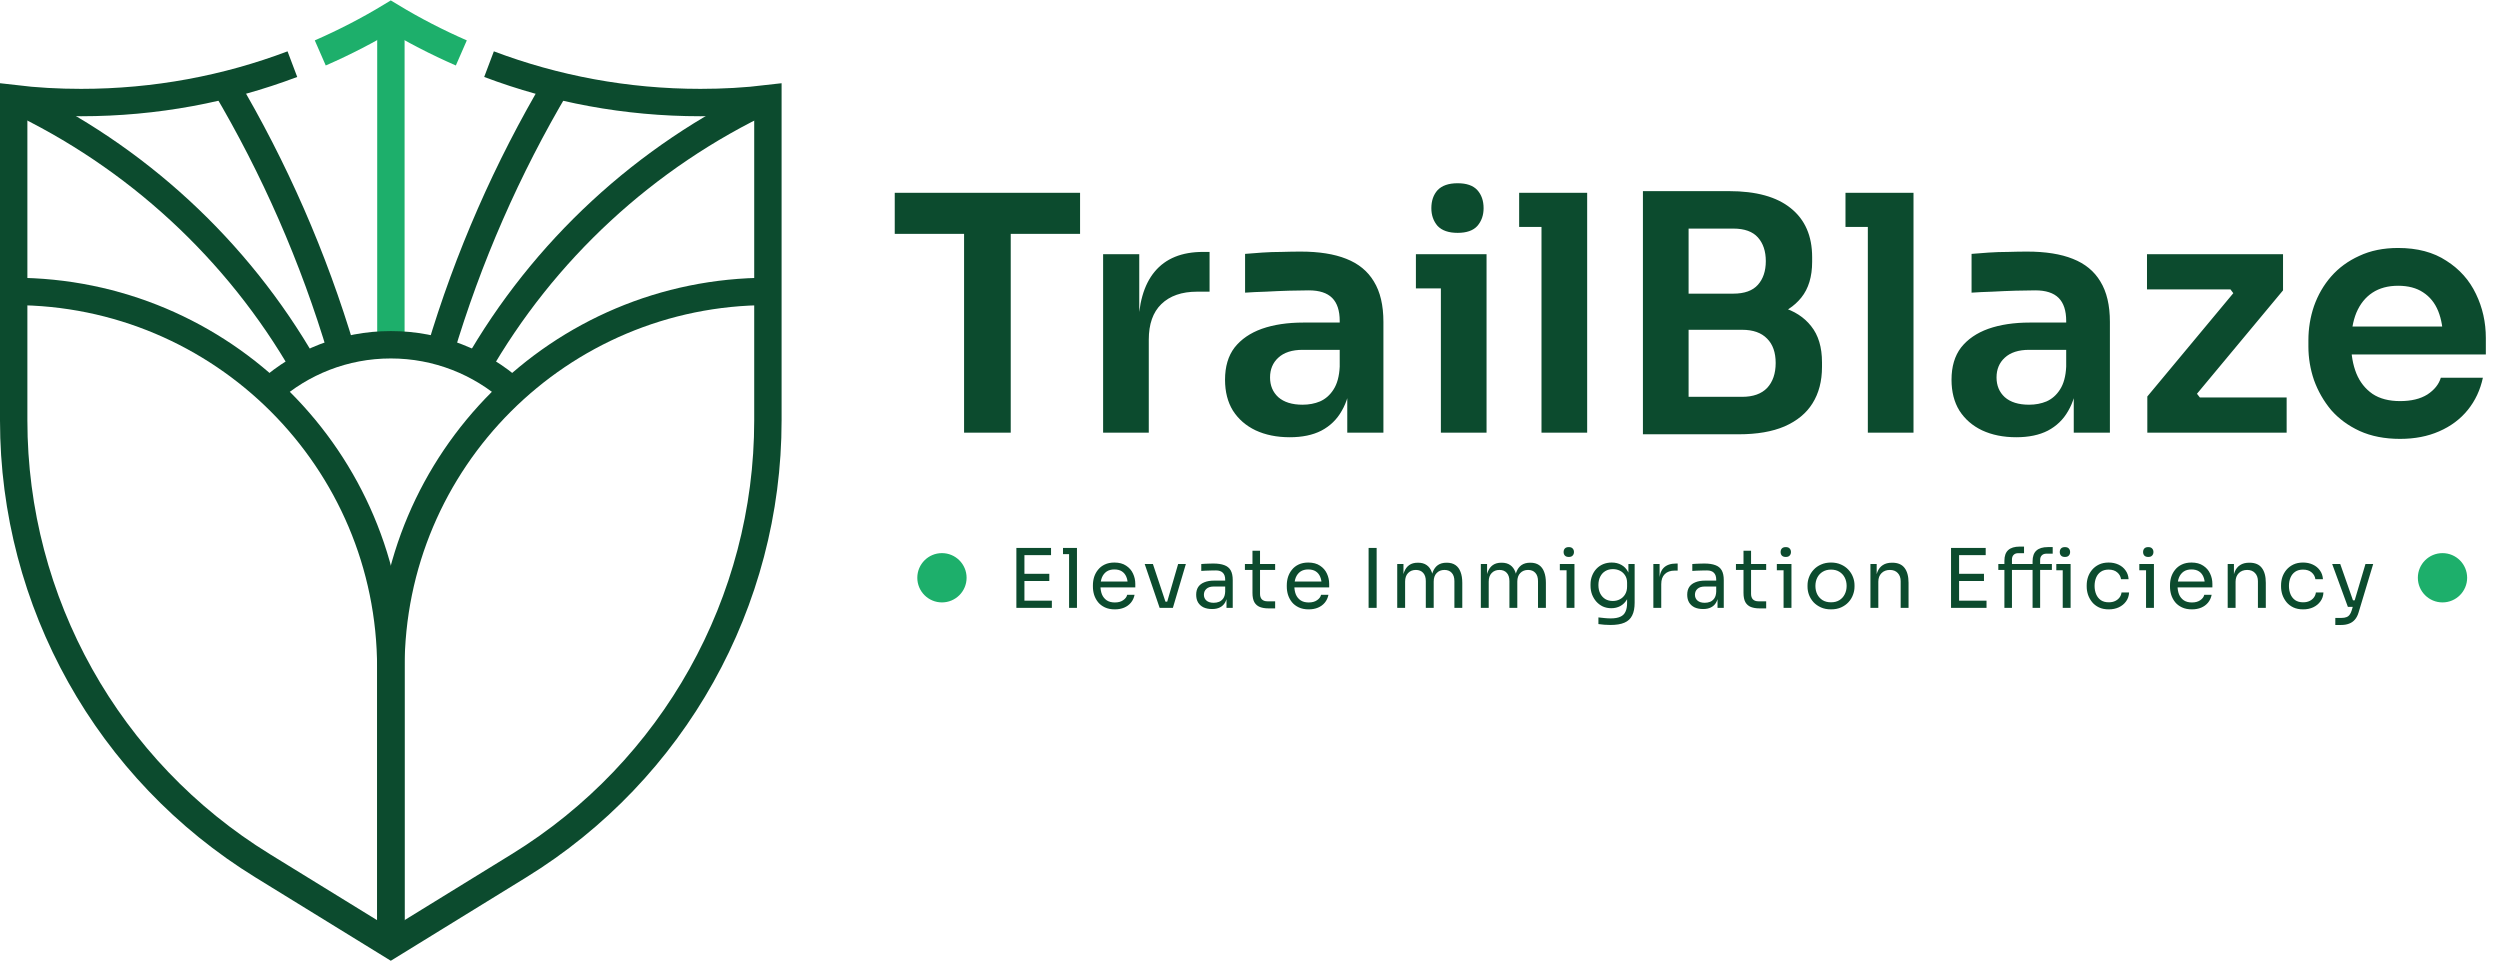
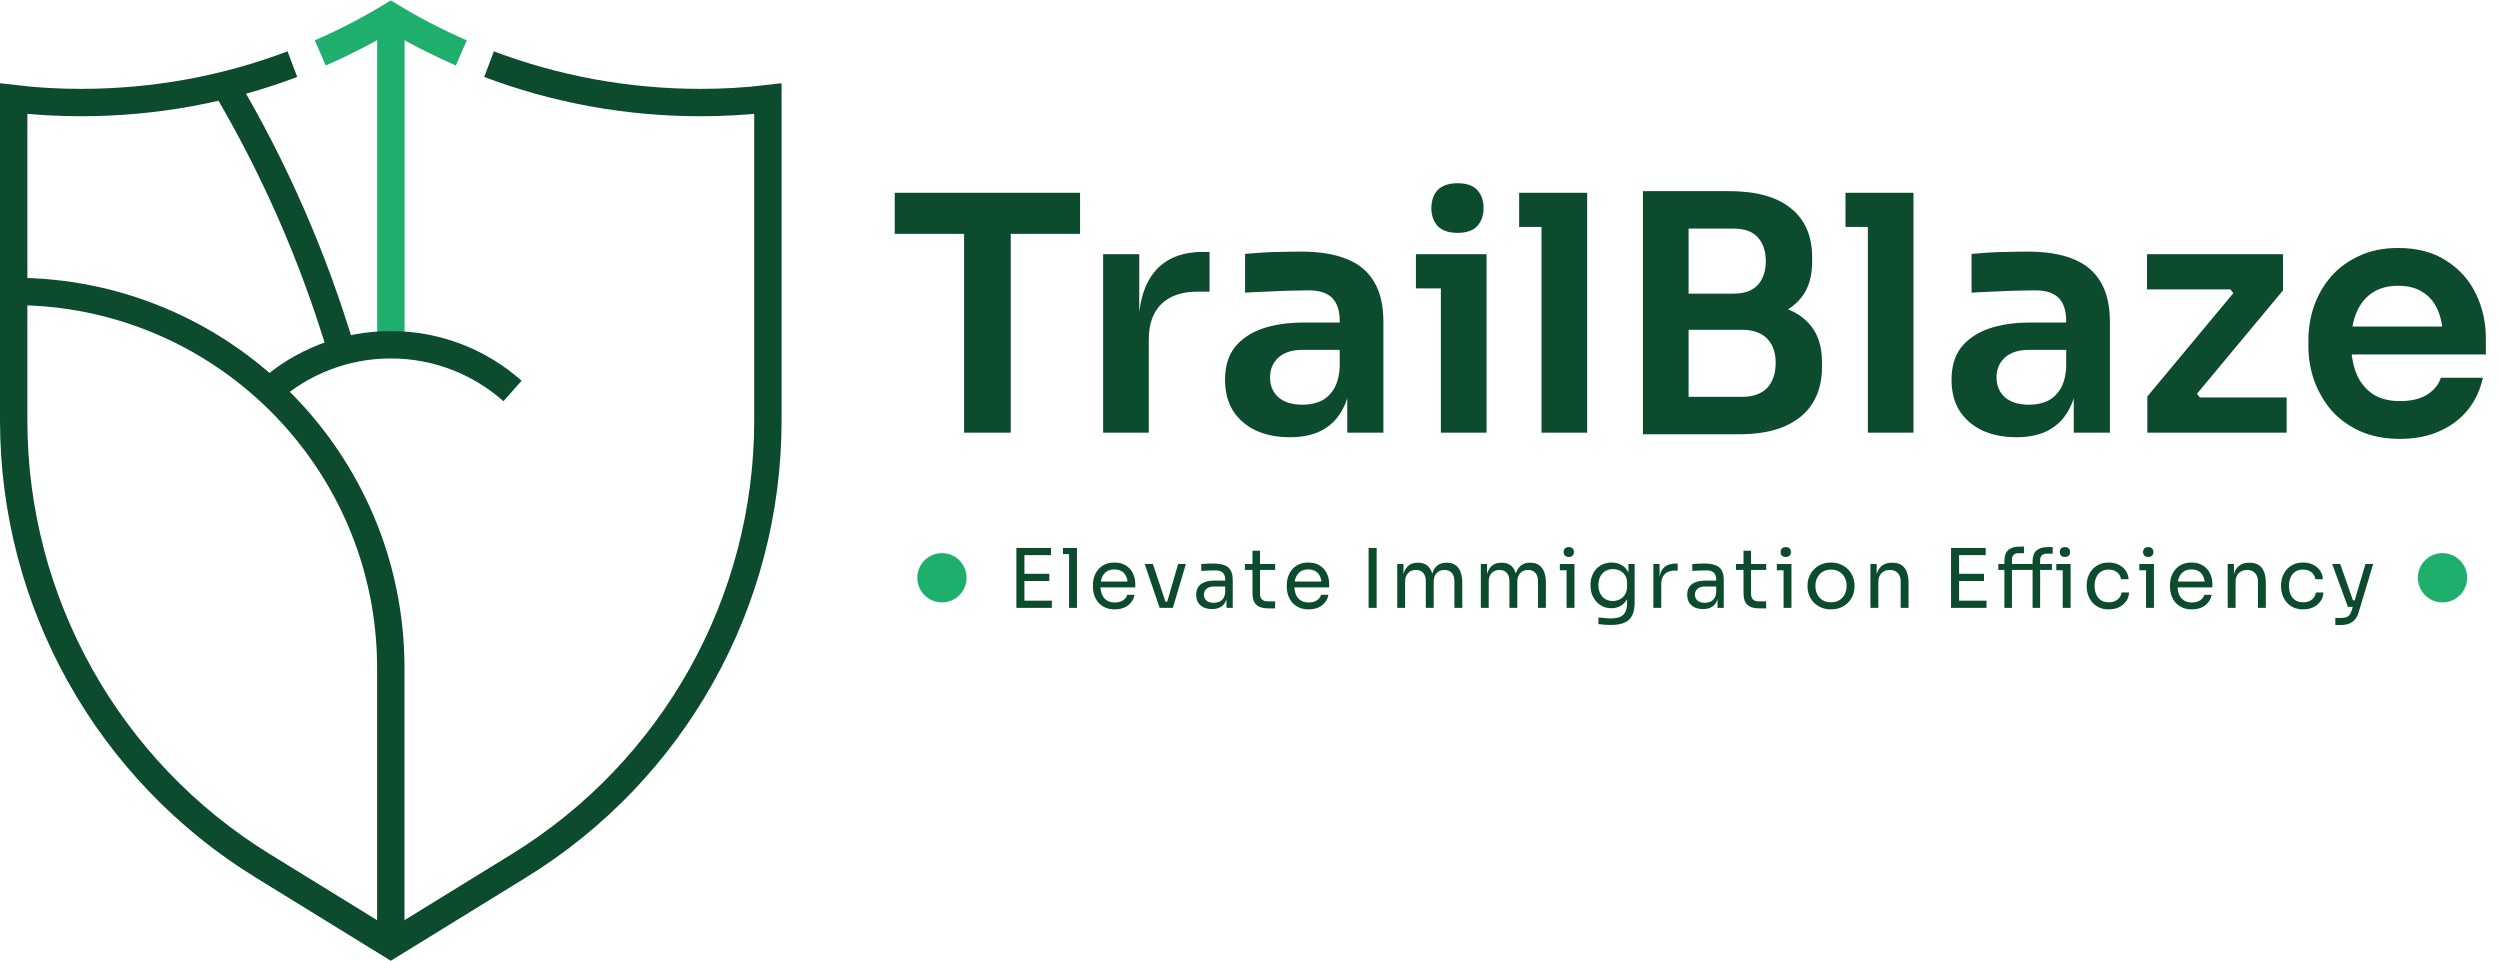
<svg xmlns="http://www.w3.org/2000/svg" width="913" height="351" viewBox="0 0 913 351" fill="none">
  <path d="M82.236 31.065C100.172 61.337 114.528 93.97 124.748 128.374" stroke="#0C4B2E" stroke-width="10" stroke-miterlimit="10" />
-   <path d="M160.724 128.373C170.944 93.97 185.299 61.371 203.236 31.099" stroke="#0C4B2E" stroke-width="10" stroke-miterlimit="10" />
-   <path d="M5.035 36.029C49.667 56.998 86.756 91.297 111.157 133.824" stroke="#0C4B2E" stroke-width="10" stroke-miterlimit="10" />
-   <path d="M174.002 134.345C198.404 91.575 235.632 57.067 280.437 36.029" stroke="#0C4B2E" stroke-width="10" stroke-miterlimit="10" />
  <path d="M142.754 6V125.909" stroke="#1DAF6B" stroke-width="10" stroke-miterlimit="10" />
  <path d="M116.961 19.331C125.86 15.443 134.48 10.999 142.718 6C150.956 10.999 159.577 15.443 168.475 19.331" stroke="#1DAF6B" stroke-width="10" stroke-miterlimit="10" />
  <path d="M98.296 142.781C110.114 132.297 125.687 125.909 142.719 125.909C159.751 125.909 175.359 132.297 187.177 142.781" stroke="#0C4B2E" stroke-width="10" stroke-miterlimit="10" />
  <path d="M178.591 23.427C202.61 32.488 228.61 37.452 255.793 37.452C264.135 37.452 272.339 37.001 280.438 36.029V153.577C280.438 219.849 246.025 281.4 189.506 316.186L142.719 345L95.932 316.186C39.412 281.4 5 219.849 5 153.577V36.029C13.064 37.001 21.302 37.452 29.61 37.452C56.792 37.452 82.793 32.488 106.777 23.427" stroke="#0C4B2E" stroke-width="10" stroke-miterlimit="10" />
-   <path d="M280.438 106.433C204.384 106.433 142.754 168.019 142.754 243.942V344.966" stroke="#0C4B2E" stroke-width="10" stroke-miterlimit="10" />
  <path d="M5.035 106.433C81.09 106.433 142.719 168.019 142.719 243.942V344.966" stroke="#0C4B2E" stroke-width="10" stroke-miterlimit="10" />
  <path d="M352.08 158V83H369.12V158H352.08ZM326.76 85.4V70.4H394.44V85.4H326.76ZM402.855 158V92.84H416.055V120.44H415.695C415.695 111.08 417.695 104 421.695 99.2C425.695 94.4 431.575 92 439.335 92H441.735V106.52H437.175C431.575 106.52 427.215 108.04 424.095 111.08C421.055 114.04 419.535 118.36 419.535 124.04V158H402.855ZM492.023 158V138.68H489.263V117.2C489.263 113.44 488.343 110.64 486.503 108.8C484.663 106.96 481.823 106.04 477.983 106.04C475.983 106.04 473.583 106.08 470.783 106.16C467.983 106.24 465.143 106.36 462.263 106.52C459.463 106.6 456.943 106.72 454.703 106.88V92.72C456.543 92.56 458.623 92.4 460.943 92.24C463.263 92.08 465.623 92 468.023 92C470.503 91.92 472.823 91.88 474.983 91.88C481.703 91.88 487.263 92.76 491.663 94.52C496.143 96.28 499.503 99.04 501.743 102.8C504.063 106.56 505.223 111.48 505.223 117.56V158H492.023ZM471.023 159.68C466.303 159.68 462.143 158.84 458.543 157.16C455.023 155.48 452.263 153.08 450.263 149.96C448.343 146.84 447.383 143.08 447.383 138.68C447.383 133.88 448.543 129.96 450.863 126.92C453.263 123.88 456.583 121.6 460.823 120.08C465.143 118.56 470.183 117.8 475.943 117.8H491.063V127.76H475.703C471.863 127.76 468.903 128.72 466.823 130.64C464.823 132.48 463.823 134.88 463.823 137.84C463.823 140.8 464.823 143.2 466.823 145.04C468.903 146.88 471.863 147.8 475.703 147.8C478.023 147.8 480.143 147.4 482.063 146.6C484.063 145.72 485.703 144.28 486.983 142.28C488.343 140.2 489.103 137.4 489.263 133.88L493.343 138.56C492.943 143.12 491.823 146.96 489.983 150.08C488.223 153.2 485.743 155.6 482.543 157.28C479.423 158.88 475.583 159.68 471.023 159.68ZM526.209 158V92.84H542.889V158H526.209ZM517.089 105.32V92.84H542.889V105.32H517.089ZM532.329 85.04C529.049 85.04 526.609 84.2 525.009 82.52C523.489 80.76 522.729 78.6 522.729 76.04C522.729 73.32 523.489 71.12 525.009 69.44C526.609 67.76 529.049 66.92 532.329 66.92C535.609 66.92 538.009 67.76 539.529 69.44C541.049 71.12 541.809 73.32 541.809 76.04C541.809 78.6 541.049 80.76 539.529 82.52C538.009 84.2 535.609 85.04 532.329 85.04ZM562.953 158V70.4H579.633V158H562.953ZM554.793 82.88V70.4H579.633V82.88H554.793ZM614.275 158.6V144.92H636.235C640.235 144.92 643.275 143.84 645.355 141.68C647.435 139.44 648.475 136.4 648.475 132.56C648.475 128.72 647.435 125.76 645.355 123.68C643.275 121.52 640.235 120.44 636.235 120.44H614.275V110H635.035C640.875 110 646.075 110.72 650.635 112.16C655.275 113.52 658.875 115.84 661.435 119.12C664.075 122.4 665.395 126.8 665.395 132.32V134C665.395 139.2 664.235 143.64 661.915 147.32C659.675 150.92 656.275 153.72 651.715 155.72C647.235 157.64 641.675 158.6 635.035 158.6H614.275ZM599.995 158.6V69.8H616.675V158.6H599.995ZM614.275 117.68V107.24H632.995C637.075 107.24 640.075 106.16 641.995 104C643.915 101.84 644.875 98.96 644.875 95.36C644.875 91.76 643.915 88.88 641.995 86.72C640.075 84.56 637.075 83.48 632.995 83.48H614.275V69.8H631.435C641.355 69.8 648.875 71.88 653.995 76.04C659.195 80.2 661.795 86.16 661.795 93.92V95.6C661.795 101.04 660.475 105.4 657.835 108.68C655.275 111.88 651.715 114.2 647.155 115.64C642.595 117 637.355 117.68 631.435 117.68H614.275ZM682.133 158V70.4H698.813V158H682.133ZM673.973 82.88V70.4H698.813V82.88H673.973ZM757.335 158V138.68H754.575V117.2C754.575 113.44 753.655 110.64 751.815 108.8C749.975 106.96 747.135 106.04 743.295 106.04C741.295 106.04 738.895 106.08 736.095 106.16C733.295 106.24 730.455 106.36 727.575 106.52C724.775 106.6 722.255 106.72 720.015 106.88V92.72C721.855 92.56 723.935 92.4 726.255 92.24C728.575 92.08 730.935 92 733.335 92C735.815 91.92 738.135 91.88 740.295 91.88C747.015 91.88 752.575 92.76 756.975 94.52C761.455 96.28 764.815 99.04 767.055 102.8C769.375 106.56 770.535 111.48 770.535 117.56V158H757.335ZM736.335 159.68C731.615 159.68 727.455 158.84 723.855 157.16C720.335 155.48 717.575 153.08 715.575 149.96C713.655 146.84 712.695 143.08 712.695 138.68C712.695 133.88 713.855 129.96 716.175 126.92C718.575 123.88 721.895 121.6 726.135 120.08C730.455 118.56 735.495 117.8 741.255 117.8H756.375V127.76H741.015C737.175 127.76 734.215 128.72 732.135 130.64C730.135 132.48 729.135 134.88 729.135 137.84C729.135 140.8 730.135 143.2 732.135 145.04C734.215 146.88 737.175 147.8 741.015 147.8C743.335 147.8 745.455 147.4 747.375 146.6C749.375 145.72 751.015 144.28 752.295 142.28C753.655 140.2 754.415 137.4 754.575 133.88L758.655 138.56C758.255 143.12 757.135 146.96 755.295 150.08C753.535 153.2 751.055 155.6 747.855 157.28C744.735 158.88 740.895 159.68 736.335 159.68ZM784.202 158V144.8L816.362 106.16V108.08L813.842 104.72L815.882 105.68H784.082V92.84H833.762V106.04L801.602 144.68V142.88L804.242 146.24L802.202 145.16H835.082V158H784.202ZM876.507 160.28C870.907 160.28 865.987 159.32 861.747 157.4C857.587 155.48 854.107 152.92 851.307 149.72C848.587 146.44 846.507 142.8 845.067 138.8C843.707 134.8 843.027 130.72 843.027 126.56V124.28C843.027 119.96 843.707 115.8 845.067 111.8C846.507 107.72 848.587 104.12 851.307 101C854.107 97.8 857.547 95.28 861.627 93.44C865.707 91.52 870.427 90.56 875.787 90.56C882.827 90.56 888.707 92.12 893.427 95.24C898.227 98.28 901.827 102.32 904.227 107.36C906.627 112.32 907.827 117.68 907.827 123.44V129.44H850.107V119.24H897.387L892.227 124.28C892.227 120.12 891.627 116.56 890.427 113.6C889.227 110.64 887.387 108.36 884.907 106.76C882.507 105.16 879.467 104.36 875.787 104.36C872.107 104.36 868.987 105.2 866.427 106.88C863.867 108.56 861.907 111 860.547 114.2C859.267 117.32 858.627 121.08 858.627 125.48C858.627 129.56 859.267 133.2 860.547 136.4C861.827 139.52 863.787 142 866.427 143.84C869.067 145.6 872.427 146.48 876.507 146.48C880.587 146.48 883.907 145.68 886.467 144.08C889.027 142.4 890.667 140.36 891.387 137.96H906.747C905.787 142.44 903.947 146.36 901.227 149.72C898.507 153.08 895.027 155.68 890.787 157.52C886.627 159.36 881.867 160.28 876.507 160.28Z" fill="#0C4B2E" />
  <path d="M371.18 222V200.1H374.12V222H371.18ZM373.52 222V219.36H384.14V222H373.52ZM373.52 212.19V209.55H383.21V212.19H373.52ZM373.52 202.74V200.1H383.84V202.74H373.52ZM390.428 222V200.1H393.308V222H390.428ZM388.208 202.38V200.1H393.308V202.38H388.208ZM407.142 222.54C405.742 222.54 404.532 222.3 403.512 221.82C402.492 221.34 401.662 220.71 401.022 219.93C400.382 219.13 399.902 218.24 399.582 217.26C399.282 216.28 399.132 215.28 399.132 214.26V213.72C399.132 212.68 399.282 211.67 399.582 210.69C399.902 209.71 400.382 208.83 401.022 208.05C401.662 207.25 402.472 206.62 403.452 206.16C404.452 205.68 405.622 205.44 406.962 205.44C408.702 205.44 410.132 205.82 411.252 206.58C412.392 207.32 413.232 208.28 413.772 209.46C414.332 210.64 414.612 211.9 414.612 213.24V214.53H400.392V212.37H412.512L411.852 213.54C411.852 212.4 411.672 211.42 411.312 210.6C410.952 209.76 410.412 209.11 409.692 208.65C408.972 208.19 408.062 207.96 406.962 207.96C405.822 207.96 404.872 208.22 404.112 208.74C403.372 209.26 402.812 209.97 402.432 210.87C402.072 211.77 401.892 212.81 401.892 213.99C401.892 215.13 402.072 216.16 402.432 217.08C402.812 217.98 403.392 218.7 404.172 219.24C404.952 219.76 405.942 220.02 407.142 220.02C408.402 220.02 409.422 219.74 410.202 219.18C411.002 218.62 411.482 217.97 411.642 217.23H414.342C414.122 218.33 413.682 219.28 413.022 220.08C412.362 220.88 411.532 221.49 410.532 221.91C409.532 222.33 408.402 222.54 407.142 222.54ZM423.504 222L418.044 205.98H421.044L426.384 222H423.504ZM424.224 222V219.72H427.704V222H424.224ZM425.604 222L430.254 205.98H433.074L428.334 222H425.604ZM447.915 222V217.2H447.435V211.65C447.435 210.55 447.145 209.72 446.565 209.16C446.005 208.6 445.175 208.32 444.075 208.32C443.455 208.32 442.815 208.33 442.155 208.35C441.495 208.37 440.865 208.39 440.265 208.41C439.665 208.43 439.145 208.46 438.705 208.5V205.98C439.145 205.94 439.605 205.91 440.085 205.89C440.585 205.85 441.095 205.83 441.615 205.83C442.135 205.81 442.635 205.8 443.115 205.8C444.755 205.8 446.095 206 447.135 206.4C448.175 206.78 448.945 207.41 449.445 208.29C449.945 209.17 450.195 210.36 450.195 211.86V222H447.915ZM442.665 222.42C441.465 222.42 440.425 222.22 439.545 221.82C438.685 221.4 438.015 220.8 437.535 220.02C437.075 219.24 436.845 218.3 436.845 217.2C436.845 216.06 437.095 215.11 437.595 214.35C438.115 213.59 438.865 213.02 439.845 212.64C440.825 212.24 442.005 212.04 443.385 212.04H447.735V214.2H443.265C442.105 214.2 441.215 214.48 440.595 215.04C439.975 215.6 439.665 216.32 439.665 217.2C439.665 218.08 439.975 218.79 440.595 219.33C441.215 219.87 442.105 220.14 443.265 220.14C443.945 220.14 444.595 220.02 445.215 219.78C445.835 219.52 446.345 219.1 446.745 218.52C447.165 217.92 447.395 217.1 447.435 216.06L448.215 217.2C448.115 218.34 447.835 219.3 447.375 220.08C446.935 220.84 446.315 221.42 445.515 221.82C444.735 222.22 443.785 222.42 442.665 222.42ZM463.221 222.18C462.021 222.18 460.981 222.01 460.101 221.67C459.241 221.33 458.571 220.75 458.091 219.93C457.631 219.09 457.401 217.96 457.401 216.54V201.12H460.161V216.9C460.161 217.76 460.391 218.43 460.851 218.91C461.331 219.37 462.001 219.6 462.861 219.6H465.681V222.18H463.221ZM454.641 208.14V205.98H465.681V208.14H454.641ZM477.947 222.54C476.547 222.54 475.337 222.3 474.317 221.82C473.297 221.34 472.467 220.71 471.827 219.93C471.187 219.13 470.707 218.24 470.387 217.26C470.087 216.28 469.937 215.28 469.937 214.26V213.72C469.937 212.68 470.087 211.67 470.387 210.69C470.707 209.71 471.187 208.83 471.827 208.05C472.467 207.25 473.277 206.62 474.257 206.16C475.257 205.68 476.427 205.44 477.767 205.44C479.507 205.44 480.937 205.82 482.057 206.58C483.197 207.32 484.037 208.28 484.577 209.46C485.137 210.64 485.417 211.9 485.417 213.24V214.53H471.197V212.37H483.317L482.657 213.54C482.657 212.4 482.477 211.42 482.117 210.6C481.757 209.76 481.217 209.11 480.497 208.65C479.777 208.19 478.867 207.96 477.767 207.96C476.627 207.96 475.677 208.22 474.917 208.74C474.177 209.26 473.617 209.97 473.237 210.87C472.877 211.77 472.697 212.81 472.697 213.99C472.697 215.13 472.877 216.16 473.237 217.08C473.617 217.98 474.197 218.7 474.977 219.24C475.757 219.76 476.747 220.02 477.947 220.02C479.207 220.02 480.227 219.74 481.007 219.18C481.807 218.62 482.287 217.97 482.447 217.23H485.147C484.927 218.33 484.487 219.28 483.827 220.08C483.167 220.88 482.337 221.49 481.337 221.91C480.337 222.33 479.207 222.54 477.947 222.54ZM499.812 222V200.1H502.752V222H499.812ZM510.266 222V205.98H512.546V212.85H512.186C512.186 211.29 512.386 209.97 512.786 208.89C513.206 207.79 513.826 206.95 514.646 206.37C515.466 205.79 516.506 205.5 517.766 205.5H517.886C519.146 205.5 520.186 205.79 521.006 206.37C521.846 206.95 522.466 207.79 522.866 208.89C523.266 209.97 523.466 211.29 523.466 212.85H522.626C522.626 211.29 522.836 209.97 523.256 208.89C523.676 207.79 524.296 206.95 525.116 206.37C525.956 205.79 527.006 205.5 528.266 205.5H528.386C529.646 205.5 530.696 205.79 531.536 206.37C532.376 206.95 532.996 207.79 533.396 208.89C533.816 209.97 534.026 211.29 534.026 212.85V222H531.146V212.22C531.146 210.92 530.826 209.92 530.186 209.22C529.546 208.5 528.656 208.14 527.516 208.14C526.336 208.14 525.386 208.52 524.666 209.28C523.946 210.02 523.586 211.06 523.586 212.4V222H520.706V212.22C520.706 210.92 520.386 209.92 519.746 209.22C519.106 208.5 518.216 208.14 517.076 208.14C515.896 208.14 514.946 208.52 514.226 209.28C513.506 210.02 513.146 211.06 513.146 212.4V222H510.266ZM540.799 222V205.98H543.079V212.85H542.719C542.719 211.29 542.919 209.97 543.319 208.89C543.739 207.79 544.359 206.95 545.179 206.37C545.999 205.79 547.039 205.5 548.299 205.5H548.419C549.679 205.5 550.719 205.79 551.539 206.37C552.379 206.95 552.999 207.79 553.399 208.89C553.799 209.97 553.999 211.29 553.999 212.85H553.159C553.159 211.29 553.369 209.97 553.789 208.89C554.209 207.79 554.829 206.95 555.649 206.37C556.489 205.79 557.539 205.5 558.799 205.5H558.919C560.179 205.5 561.229 205.79 562.069 206.37C562.909 206.95 563.529 207.79 563.929 208.89C564.349 209.97 564.559 211.29 564.559 212.85V222H561.679V212.22C561.679 210.92 561.359 209.92 560.719 209.22C560.079 208.5 559.189 208.14 558.049 208.14C556.869 208.14 555.919 208.52 555.199 209.28C554.479 210.02 554.119 211.06 554.119 212.4V222H551.239V212.22C551.239 210.92 550.919 209.92 550.279 209.22C549.639 208.5 548.749 208.14 547.609 208.14C546.429 208.14 545.479 208.52 544.759 209.28C544.039 210.02 543.679 211.06 543.679 212.4V222H540.799ZM572.112 222V205.98H574.992V222H572.112ZM569.652 208.26V205.98H574.992V208.26H569.652ZM572.922 203.4C572.282 203.4 571.802 203.23 571.482 202.89C571.182 202.55 571.032 202.12 571.032 201.6C571.032 201.08 571.182 200.65 571.482 200.31C571.802 199.97 572.282 199.8 572.922 199.8C573.562 199.8 574.032 199.97 574.332 200.31C574.652 200.65 574.812 201.08 574.812 201.6C574.812 202.12 574.652 202.55 574.332 202.89C574.032 203.23 573.562 203.4 572.922 203.4ZM588.121 228.24C587.381 228.24 586.631 228.21 585.871 228.15C585.131 228.09 584.421 228.01 583.741 227.91V225.48C584.461 225.58 585.211 225.66 585.991 225.72C586.791 225.8 587.541 225.84 588.241 225.84C589.701 225.84 590.861 225.64 591.721 225.24C592.601 224.86 593.231 224.25 593.611 223.41C594.011 222.59 594.211 221.53 594.211 220.23V217.17L595.171 214.89C595.111 216.51 594.771 217.86 594.151 218.94C593.531 220 592.721 220.8 591.721 221.34C590.741 221.86 589.651 222.12 588.451 222.12C587.331 222.12 586.301 221.91 585.361 221.49C584.441 221.05 583.641 220.45 582.961 219.69C582.301 218.93 581.781 218.06 581.401 217.08C581.041 216.08 580.861 215.03 580.861 213.93V213.39C580.861 212.27 581.051 211.23 581.431 210.27C581.811 209.29 582.341 208.44 583.021 207.72C583.701 207 584.511 206.44 585.451 206.04C586.411 205.64 587.461 205.44 588.601 205.44C589.941 205.44 591.121 205.73 592.141 206.31C593.161 206.87 593.961 207.7 594.541 208.8C595.141 209.88 595.471 211.21 595.531 212.79L594.691 212.82V205.98H596.971V220.11C596.971 222.03 596.671 223.58 596.071 224.76C595.491 225.96 594.551 226.84 593.251 227.4C591.971 227.96 590.261 228.24 588.121 228.24ZM588.991 219.48C589.951 219.48 590.821 219.27 591.601 218.85C592.401 218.43 593.031 217.83 593.491 217.05C593.971 216.25 594.211 215.3 594.211 214.2V212.82C594.211 211.74 593.961 210.83 593.461 210.09C592.981 209.35 592.351 208.79 591.571 208.41C590.791 208.03 589.941 207.84 589.021 207.84C587.981 207.84 587.061 208.08 586.261 208.56C585.461 209.04 584.841 209.72 584.401 210.6C583.961 211.46 583.741 212.48 583.741 213.66C583.741 214.84 583.961 215.87 584.401 216.75C584.861 217.63 585.481 218.31 586.261 218.79C587.061 219.25 587.971 219.48 588.991 219.48ZM603.805 222V205.98H606.085V212.58H605.965C605.965 210.24 606.475 208.53 607.495 207.45C608.535 206.35 610.085 205.8 612.145 205.8H612.685V208.38H611.665C610.065 208.38 608.835 208.81 607.975 209.67C607.115 210.51 606.685 211.73 606.685 213.33V222H603.805ZM627.241 222V217.2H626.761V211.65C626.761 210.55 626.471 209.72 625.891 209.16C625.331 208.6 624.501 208.32 623.401 208.32C622.781 208.32 622.141 208.33 621.481 208.35C620.821 208.37 620.191 208.39 619.591 208.41C618.991 208.43 618.471 208.46 618.031 208.5V205.98C618.471 205.94 618.931 205.91 619.411 205.89C619.911 205.85 620.421 205.83 620.941 205.83C621.461 205.81 621.961 205.8 622.441 205.8C624.081 205.8 625.421 206 626.461 206.4C627.501 206.78 628.271 207.41 628.771 208.29C629.271 209.17 629.521 210.36 629.521 211.86V222H627.241ZM621.991 222.42C620.791 222.42 619.751 222.22 618.871 221.82C618.011 221.4 617.341 220.8 616.861 220.02C616.401 219.24 616.171 218.3 616.171 217.2C616.171 216.06 616.421 215.11 616.921 214.35C617.441 213.59 618.191 213.02 619.171 212.64C620.151 212.24 621.331 212.04 622.711 212.04H627.061V214.2H622.591C621.431 214.2 620.541 214.48 619.921 215.04C619.301 215.6 618.991 216.32 618.991 217.2C618.991 218.08 619.301 218.79 619.921 219.33C620.541 219.87 621.431 220.14 622.591 220.14C623.271 220.14 623.921 220.02 624.541 219.78C625.161 219.52 625.671 219.1 626.071 218.52C626.491 217.92 626.721 217.1 626.761 216.06L627.541 217.2C627.441 218.34 627.161 219.3 626.701 220.08C626.261 220.84 625.641 221.42 624.841 221.82C624.061 222.22 623.111 222.42 621.991 222.42ZM642.547 222.18C641.347 222.18 640.307 222.01 639.427 221.67C638.567 221.33 637.897 220.75 637.417 219.93C636.957 219.09 636.727 217.96 636.727 216.54V201.12H639.487V216.9C639.487 217.76 639.717 218.43 640.177 218.91C640.657 219.37 641.327 219.6 642.187 219.6H645.007V222.18H642.547ZM633.967 208.14V205.98H645.007V208.14H633.967ZM651.36 222V205.98H654.24V222H651.36ZM648.9 208.26V205.98H654.24V208.26H648.9ZM652.17 203.4C651.53 203.4 651.05 203.23 650.73 202.89C650.43 202.55 650.28 202.12 650.28 201.6C650.28 201.08 650.43 200.65 650.73 200.31C651.05 199.97 651.53 199.8 652.17 199.8C652.81 199.8 653.28 199.97 653.58 200.31C653.9 200.65 654.06 201.08 654.06 201.6C654.06 202.12 653.9 202.55 653.58 202.89C653.28 203.23 652.81 203.4 652.17 203.4ZM668.689 222.54C667.289 222.54 666.059 222.3 664.999 221.82C663.939 221.34 663.039 220.71 662.299 219.93C661.579 219.13 661.029 218.24 660.649 217.26C660.289 216.28 660.109 215.28 660.109 214.26V213.72C660.109 212.7 660.299 211.7 660.679 210.72C661.059 209.72 661.619 208.83 662.359 208.05C663.099 207.25 663.999 206.62 665.059 206.16C666.119 205.68 667.329 205.44 668.689 205.44C670.049 205.44 671.259 205.68 672.319 206.16C673.379 206.62 674.279 207.25 675.019 208.05C675.759 208.83 676.319 209.72 676.699 210.72C677.079 211.7 677.269 212.7 677.269 213.72V214.26C677.269 215.28 677.079 216.28 676.699 217.26C676.339 218.24 675.789 219.13 675.049 219.93C674.329 220.71 673.439 221.34 672.379 221.82C671.319 222.3 670.089 222.54 668.689 222.54ZM668.689 219.96C669.889 219.96 670.909 219.7 671.749 219.18C672.609 218.64 673.259 217.92 673.699 217.02C674.159 216.12 674.389 215.11 674.389 213.99C674.389 212.85 674.159 211.83 673.699 210.93C673.239 210.03 672.579 209.32 671.719 208.8C670.879 208.28 669.869 208.02 668.689 208.02C667.529 208.02 666.519 208.28 665.659 208.8C664.799 209.32 664.139 210.03 663.679 210.93C663.219 211.83 662.989 212.85 662.989 213.99C662.989 215.11 663.209 216.12 663.649 217.02C664.109 217.92 664.759 218.64 665.599 219.18C666.459 219.7 667.489 219.96 668.689 219.96ZM683.082 222V205.98H685.362V212.85H685.002C685.002 211.27 685.212 209.94 685.632 208.86C686.072 207.76 686.732 206.93 687.612 206.37C688.492 205.79 689.602 205.5 690.942 205.5H691.062C693.082 205.5 694.572 206.13 695.532 207.39C696.512 208.65 697.002 210.47 697.002 212.85V222H694.122V212.25C694.122 211.01 693.772 210.02 693.072 209.28C692.372 208.52 691.412 208.14 690.192 208.14C688.932 208.14 687.912 208.53 687.132 209.31C686.352 210.09 685.962 211.13 685.962 212.43V222H683.082ZM712.518 222V200.1H715.458V222H712.518ZM714.858 222V219.36H725.478V222H714.858ZM714.858 212.19V209.55H724.548V212.19H714.858ZM714.858 202.74V200.1H725.178V202.74H714.858ZM732.006 222V204.81C732.006 203.03 732.476 201.72 733.416 200.88C734.356 200.04 735.736 199.62 737.556 199.62H739.176V202.02H737.076C736.336 202.02 735.766 202.23 735.366 202.65C734.966 203.05 734.766 203.61 734.766 204.33V222H732.006ZM742.296 222V204.99C742.296 203.21 742.766 201.9 743.706 201.06C744.646 200.22 746.026 199.8 747.846 199.8H749.646V202.2H747.366C746.626 202.2 746.056 202.41 745.656 202.83C745.256 203.23 745.056 203.79 745.056 204.51V222H742.296ZM753.306 222V205.98H756.186V222H753.306ZM729.786 208.14V205.98H749.346V208.14H729.786ZM750.966 208.26V205.98H756.186V208.26H750.966ZM754.116 203.4C753.476 203.4 752.996 203.23 752.676 202.89C752.376 202.55 752.226 202.12 752.226 201.6C752.226 201.08 752.376 200.65 752.676 200.31C752.996 199.97 753.476 199.8 754.116 199.8C754.756 199.8 755.226 199.97 755.526 200.31C755.846 200.65 756.006 201.08 756.006 201.6C756.006 202.12 755.846 202.55 755.526 202.89C755.226 203.23 754.756 203.4 754.116 203.4ZM770.132 222.54C768.752 222.54 767.552 222.3 766.532 221.82C765.532 221.34 764.702 220.7 764.042 219.9C763.382 219.08 762.882 218.18 762.542 217.2C762.222 216.22 762.062 215.24 762.062 214.26V213.72C762.062 212.7 762.222 211.7 762.542 210.72C762.882 209.74 763.382 208.86 764.042 208.08C764.722 207.28 765.562 206.64 766.562 206.16C767.562 205.68 768.732 205.44 770.072 205.44C771.412 205.44 772.612 205.69 773.672 206.19C774.752 206.69 775.612 207.4 776.252 208.32C776.912 209.22 777.282 210.29 777.362 211.53H774.602C774.462 210.53 774.002 209.7 773.222 209.04C772.442 208.36 771.392 208.02 770.072 208.02C768.932 208.02 767.982 208.28 767.222 208.8C766.462 209.32 765.892 210.03 765.512 210.93C765.132 211.83 764.942 212.85 764.942 213.99C764.942 215.09 765.132 216.1 765.512 217.02C765.892 217.92 766.462 218.64 767.222 219.18C768.002 219.7 768.972 219.96 770.132 219.96C771.032 219.96 771.812 219.8 772.472 219.48C773.132 219.16 773.662 218.73 774.062 218.19C774.462 217.65 774.702 217.04 774.782 216.36H777.542C777.482 217.62 777.112 218.71 776.432 219.63C775.772 220.55 774.892 221.27 773.792 221.79C772.712 222.29 771.492 222.54 770.132 222.54ZM783.735 222V205.98H786.615V222H783.735ZM781.275 208.26V205.98H786.615V208.26H781.275ZM784.545 203.4C783.905 203.4 783.425 203.23 783.105 202.89C782.805 202.55 782.655 202.12 782.655 201.6C782.655 201.08 782.805 200.65 783.105 200.31C783.425 199.97 783.905 199.8 784.545 199.8C785.185 199.8 785.655 199.97 785.955 200.31C786.275 200.65 786.435 201.08 786.435 201.6C786.435 202.12 786.275 202.55 785.955 202.89C785.655 203.23 785.185 203.4 784.545 203.4ZM800.494 222.54C799.094 222.54 797.884 222.3 796.864 221.82C795.844 221.34 795.014 220.71 794.374 219.93C793.734 219.13 793.254 218.24 792.934 217.26C792.634 216.28 792.484 215.28 792.484 214.26V213.72C792.484 212.68 792.634 211.67 792.934 210.69C793.254 209.71 793.734 208.83 794.374 208.05C795.014 207.25 795.824 206.62 796.804 206.16C797.804 205.68 798.974 205.44 800.314 205.44C802.054 205.44 803.484 205.82 804.604 206.58C805.744 207.32 806.584 208.28 807.124 209.46C807.684 210.64 807.964 211.9 807.964 213.24V214.53H793.744V212.37H805.864L805.204 213.54C805.204 212.4 805.024 211.42 804.664 210.6C804.304 209.76 803.764 209.11 803.044 208.65C802.324 208.19 801.414 207.96 800.314 207.96C799.174 207.96 798.224 208.22 797.464 208.74C796.724 209.26 796.164 209.97 795.784 210.87C795.424 211.77 795.244 212.81 795.244 213.99C795.244 215.13 795.424 216.16 795.784 217.08C796.164 217.98 796.744 218.7 797.524 219.24C798.304 219.76 799.294 220.02 800.494 220.02C801.754 220.02 802.774 219.74 803.554 219.18C804.354 218.62 804.834 217.97 804.994 217.23H807.694C807.474 218.33 807.034 219.28 806.374 220.08C805.714 220.88 804.884 221.49 803.884 221.91C802.884 222.33 801.754 222.54 800.494 222.54ZM813.553 222V205.98H815.833V212.85H815.473C815.473 211.27 815.683 209.94 816.103 208.86C816.543 207.76 817.203 206.93 818.083 206.37C818.963 205.79 820.073 205.5 821.413 205.5H821.533C823.553 205.5 825.043 206.13 826.003 207.39C826.983 208.65 827.473 210.47 827.473 212.85V222H824.593V212.25C824.593 211.01 824.243 210.02 823.543 209.28C822.843 208.52 821.883 208.14 820.663 208.14C819.403 208.14 818.383 208.53 817.603 209.31C816.823 210.09 816.433 211.13 816.433 212.43V222H813.553ZM841.112 222.54C839.732 222.54 838.532 222.3 837.512 221.82C836.512 221.34 835.682 220.7 835.022 219.9C834.362 219.08 833.862 218.18 833.522 217.2C833.202 216.22 833.042 215.24 833.042 214.26V213.72C833.042 212.7 833.202 211.7 833.522 210.72C833.862 209.74 834.362 208.86 835.022 208.08C835.702 207.28 836.542 206.64 837.542 206.16C838.542 205.68 839.712 205.44 841.052 205.44C842.392 205.44 843.592 205.69 844.652 206.19C845.732 206.69 846.592 207.4 847.232 208.32C847.892 209.22 848.262 210.29 848.342 211.53H845.582C845.442 210.53 844.982 209.7 844.202 209.04C843.422 208.36 842.372 208.02 841.052 208.02C839.912 208.02 838.962 208.28 838.202 208.8C837.442 209.32 836.872 210.03 836.492 210.93C836.112 211.83 835.922 212.85 835.922 213.99C835.922 215.09 836.112 216.1 836.492 217.02C836.872 217.92 837.442 218.64 838.202 219.18C838.982 219.7 839.952 219.96 841.112 219.96C842.012 219.96 842.792 219.8 843.452 219.48C844.112 219.16 844.642 218.73 845.042 218.19C845.442 217.65 845.682 217.04 845.762 216.36H848.522C848.462 217.62 848.092 218.71 847.412 219.63C846.752 220.55 845.872 221.27 844.772 221.79C843.692 222.29 842.472 222.54 841.112 222.54ZM852.856 228.24V225.66H855.166C855.846 225.66 856.416 225.57 856.876 225.39C857.356 225.23 857.746 224.95 858.046 224.55C858.366 224.15 858.626 223.62 858.826 222.96L863.866 205.98H866.686L861.346 223.71C861.026 224.77 860.576 225.63 859.996 226.29C859.416 226.97 858.706 227.46 857.866 227.76C857.046 228.08 856.086 228.24 854.986 228.24H852.856ZM857.746 221.64V219.24H861.226V221.64H857.746ZM857.446 221.64L851.716 205.98H854.656L860.146 221.64H857.446Z" fill="#0C4B2E" />
  <circle cx="344" cy="211" r="9" fill="#1DAF6B" />
  <circle cx="892" cy="211" r="9" fill="#1DAF6B" />
</svg>